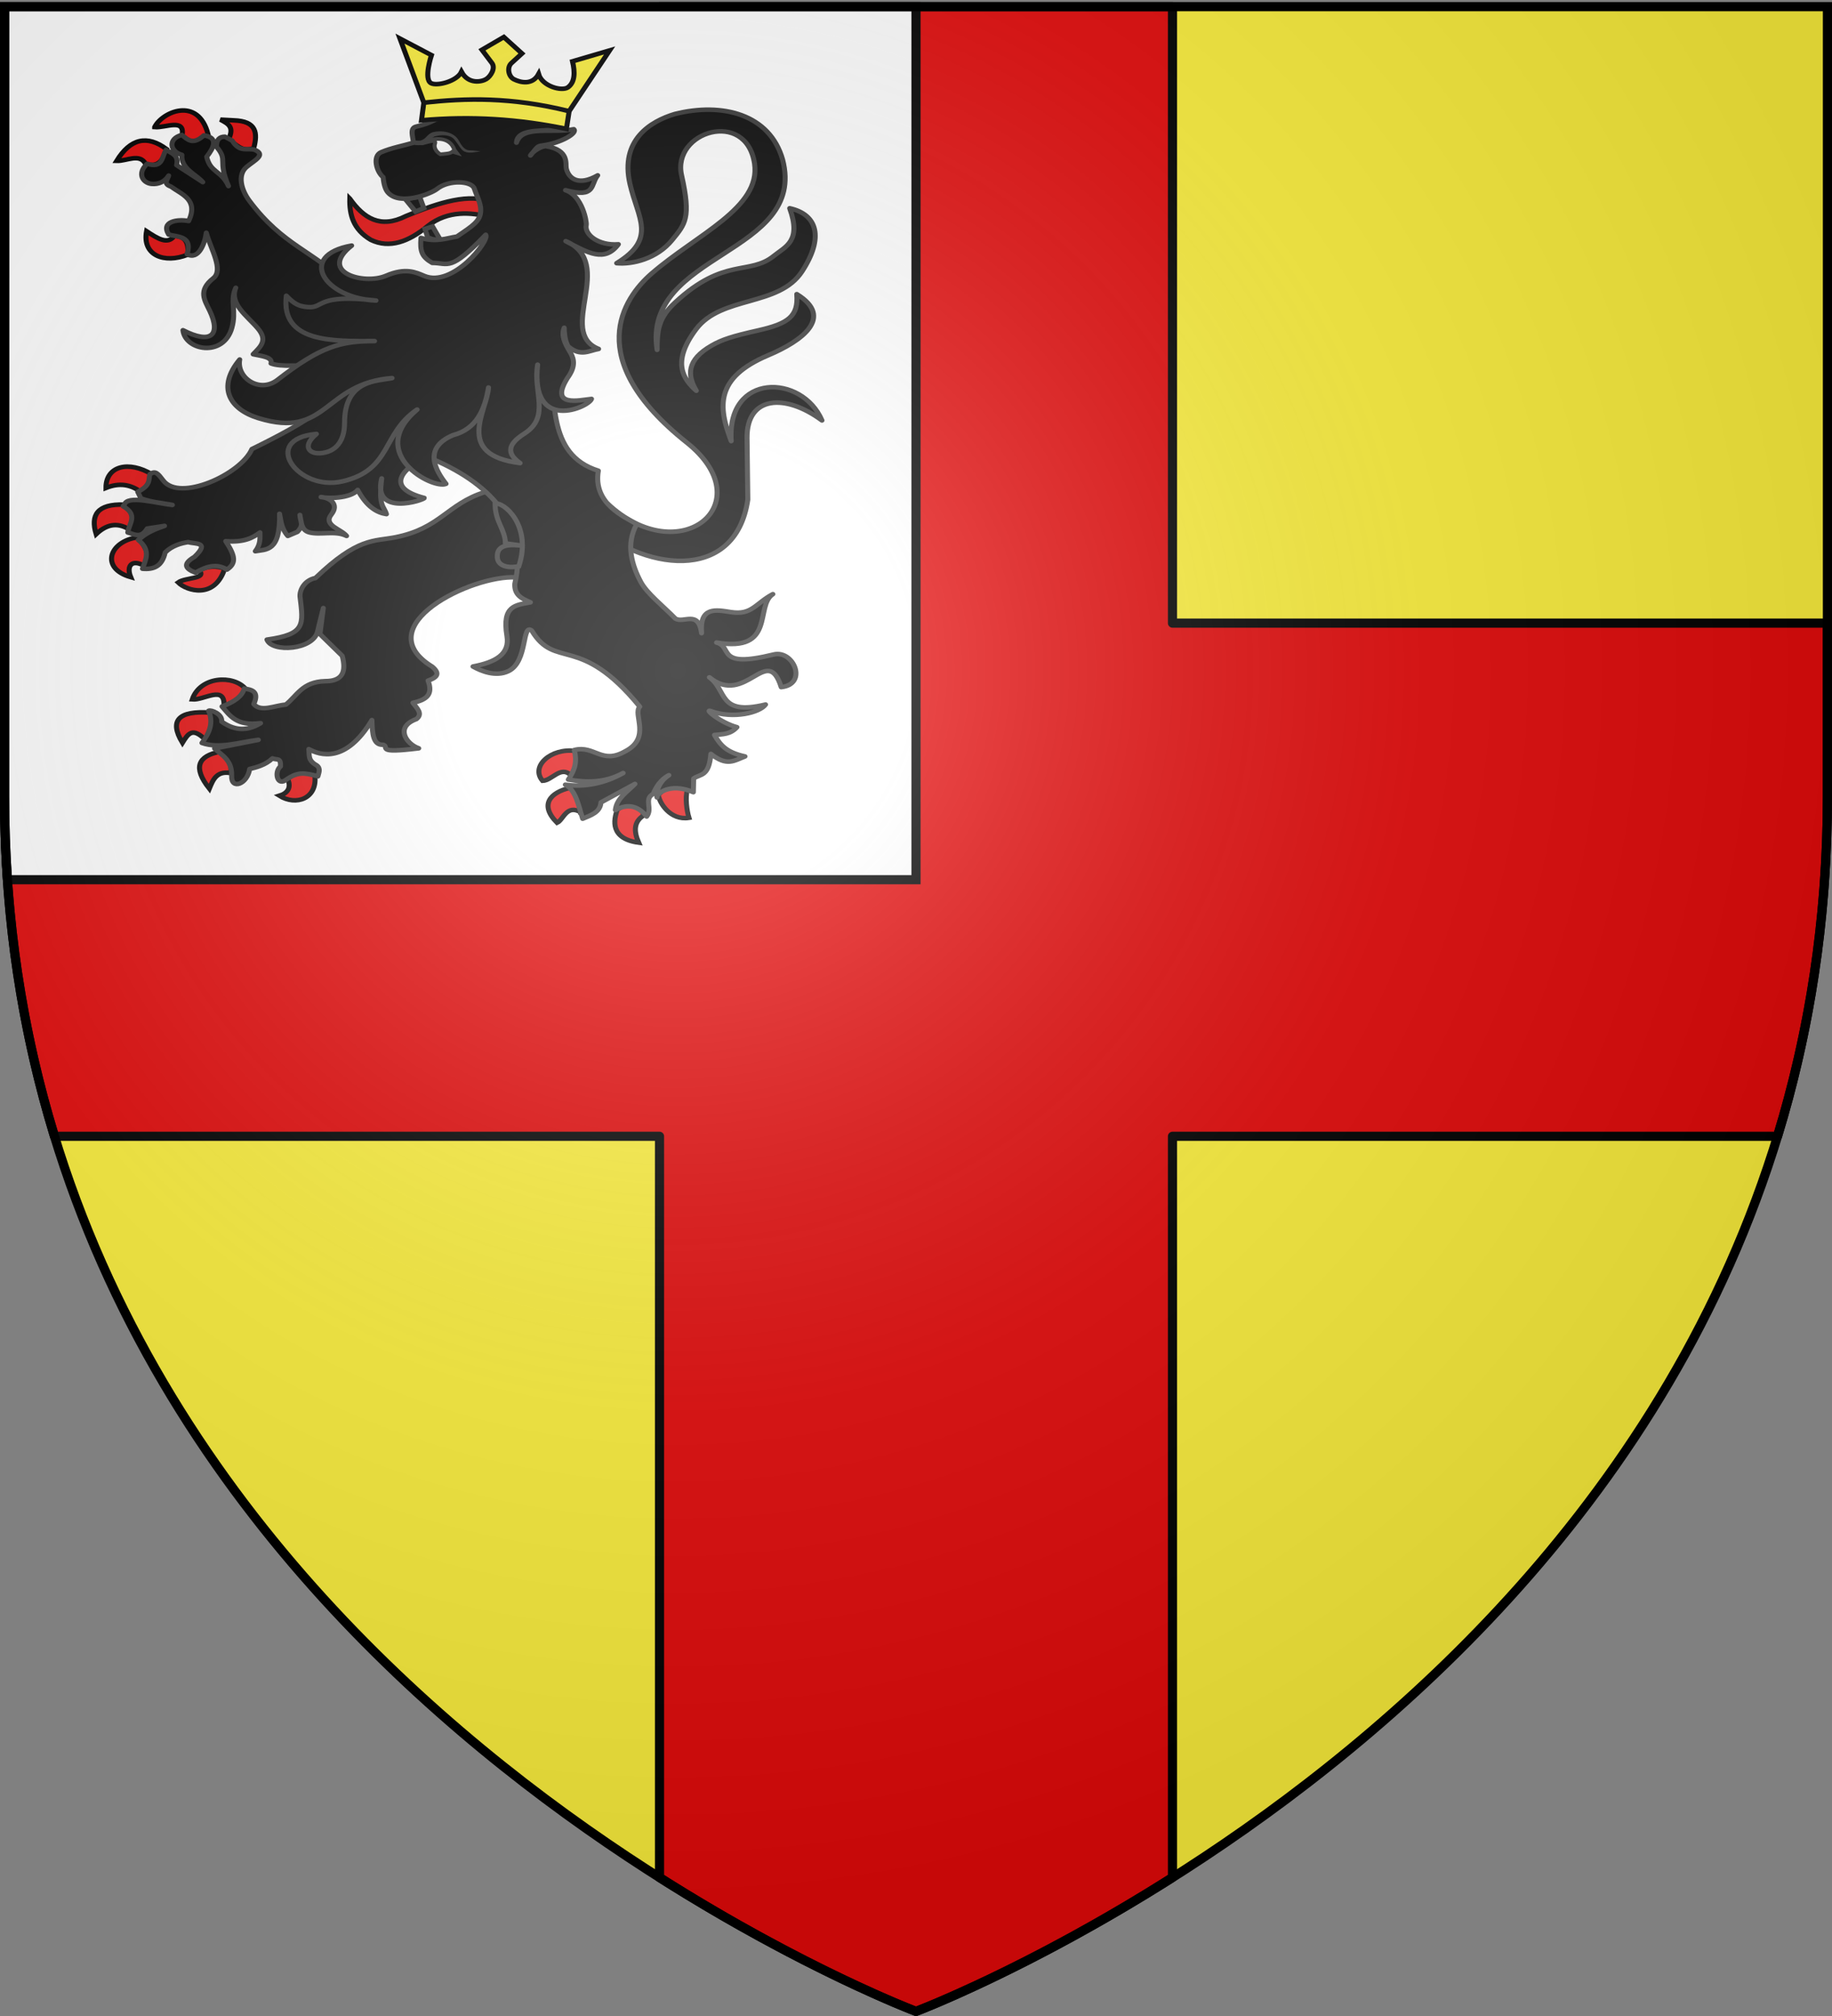
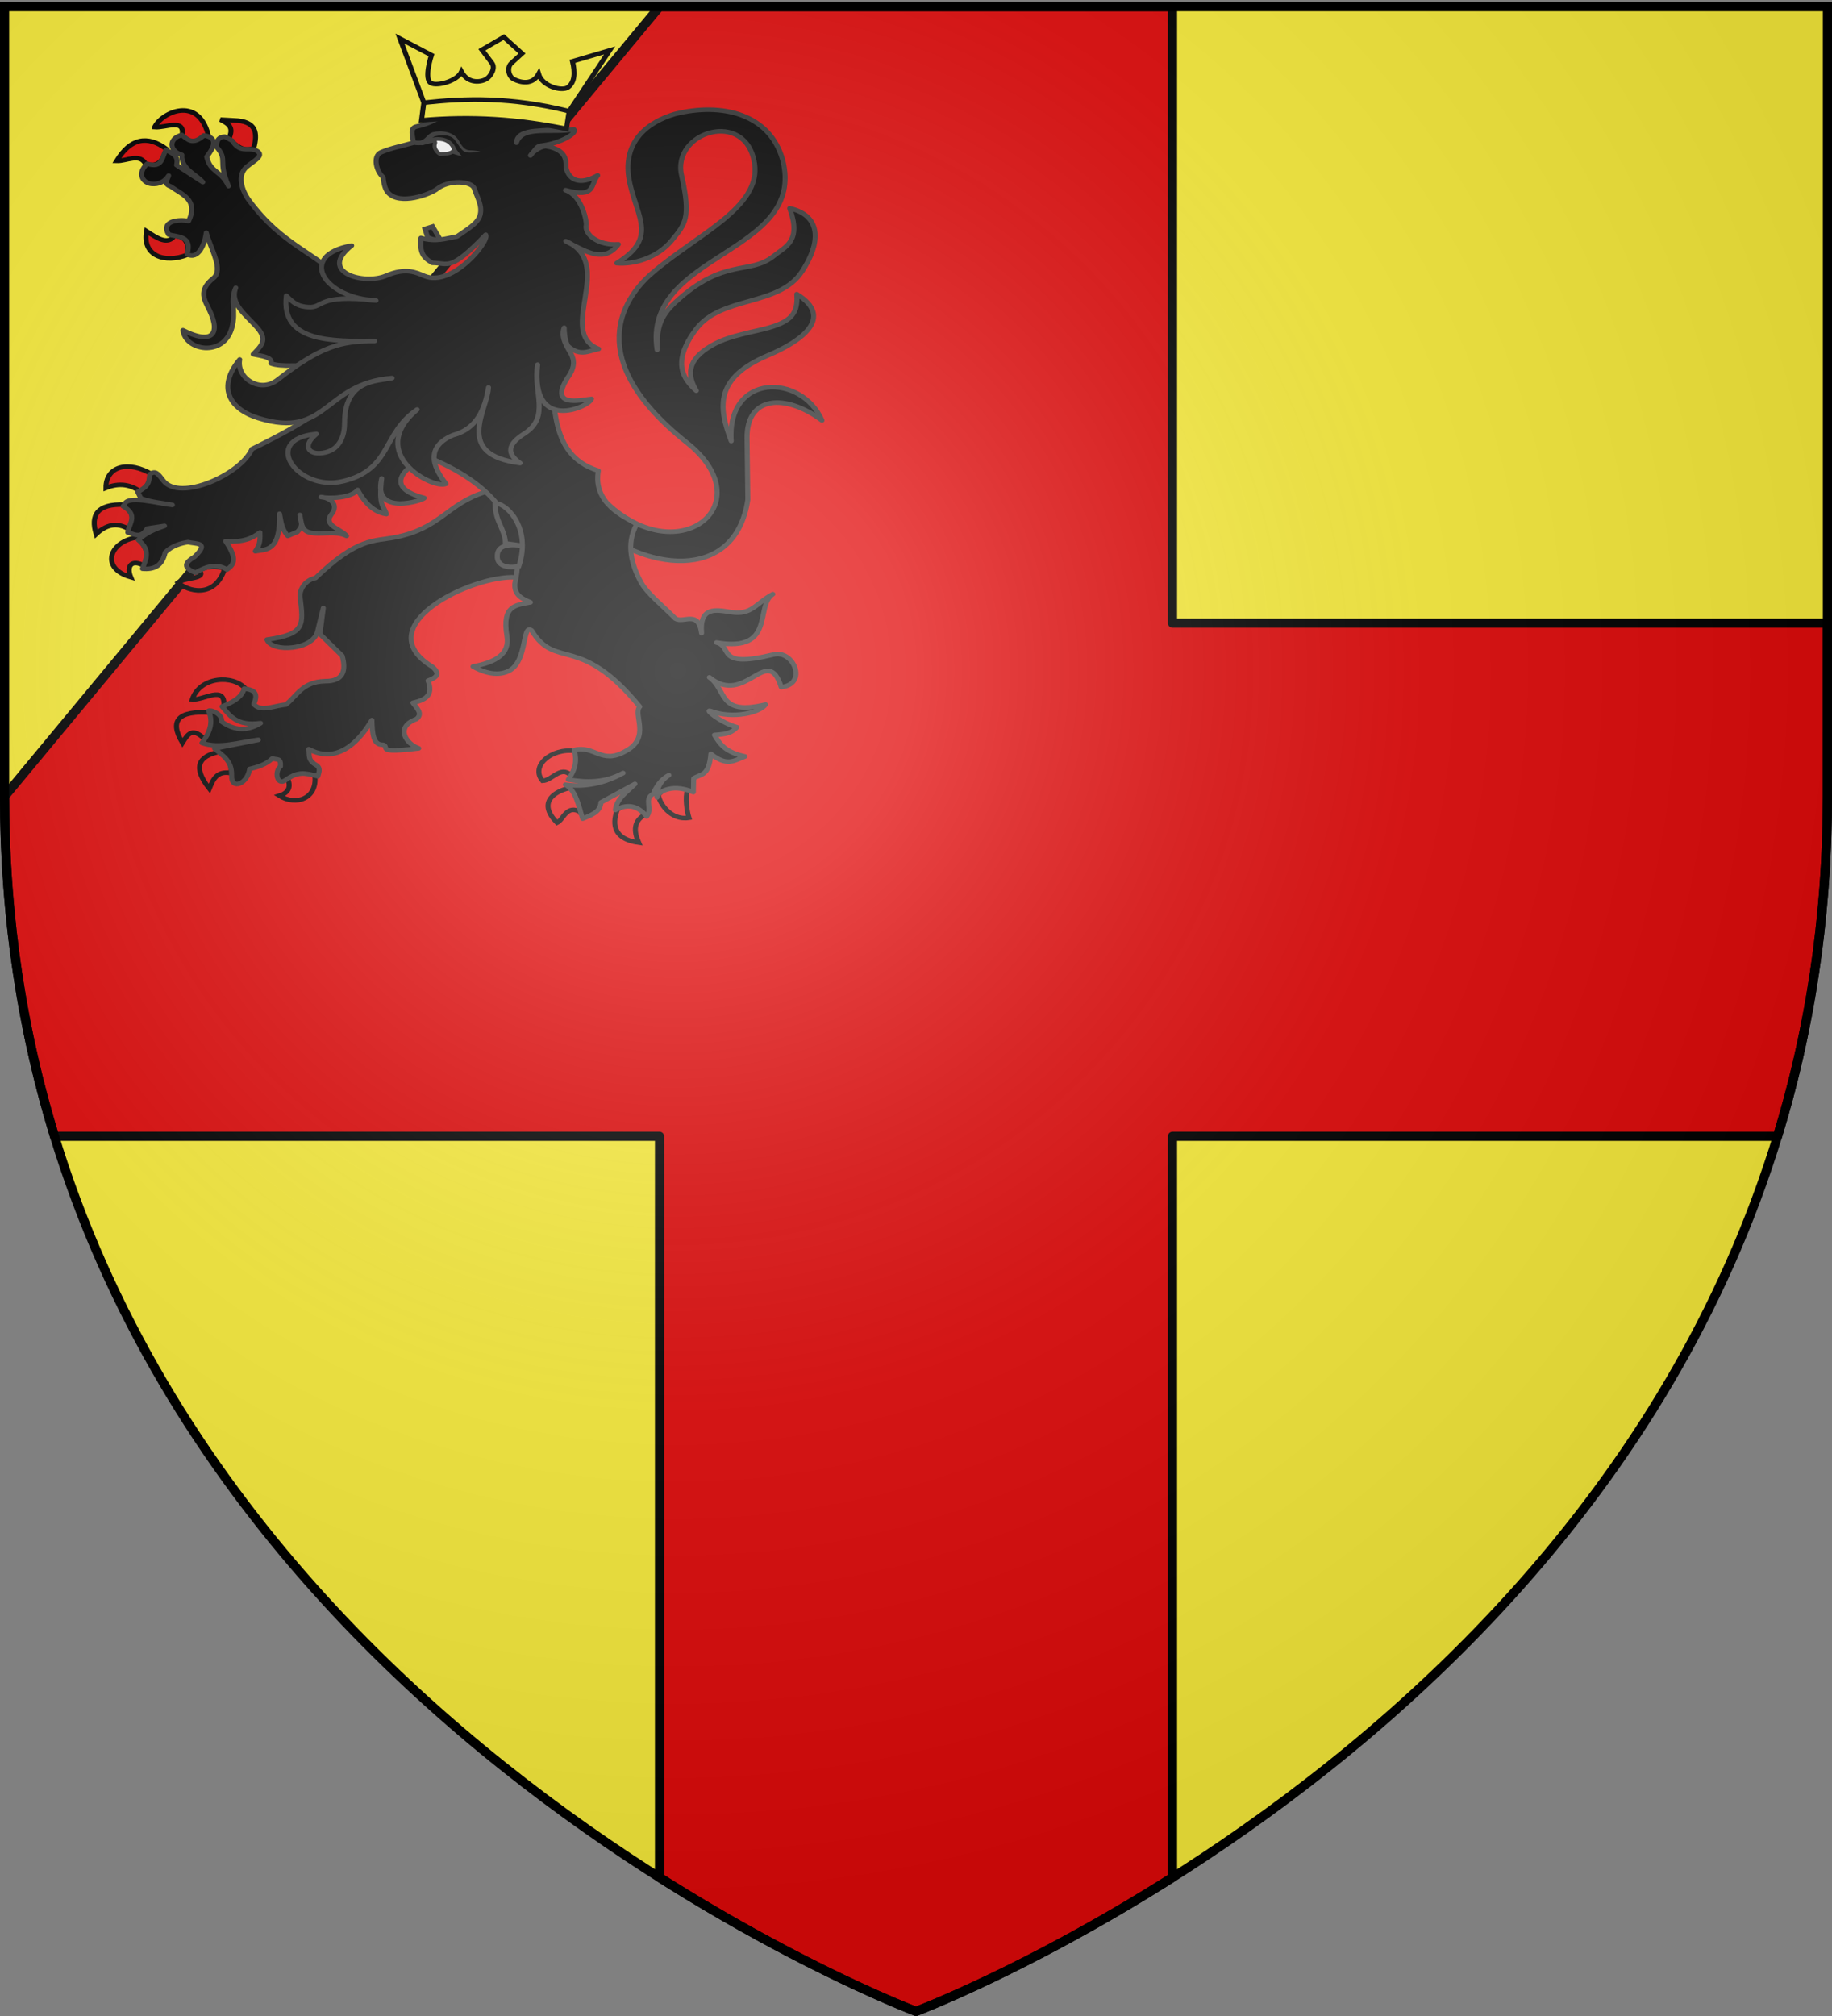
<svg xmlns="http://www.w3.org/2000/svg" xmlns:xlink="http://www.w3.org/1999/xlink" height="660" width="600" version="1.0">
  <rect width="100%" height="100%" fill="#808080" stroke="none" />
  <defs>
    <g id="d">
      <path id="c" d="M0 0v1h.5L0 0z" transform="rotate(18 3.157 -.5)" />
      <use xlink:href="#c" transform="scale(-1 1)" width="810" height="540" />
    </g>
    <g id="e">
      <use xlink:href="#d" transform="rotate(72)" width="810" height="540" />
      <use xlink:href="#d" transform="rotate(144)" width="810" height="540" />
    </g>
    <g id="g">
      <path id="f" d="M0 0v1h.5L0 0z" transform="rotate(18 3.157 -.5)" />
      <use xlink:href="#f" transform="scale(-1 1)" width="810" height="540" />
    </g>
    <g id="h">
      <use xlink:href="#g" transform="rotate(72)" width="810" height="540" />
      <use xlink:href="#g" transform="rotate(144)" width="810" height="540" />
    </g>
    <radialGradient xlink:href="#a" id="i" gradientUnits="userSpaceOnUse" gradientTransform="matrix(1.353 0 0 1.349 -77.63 -85.747)" cx="221.445" cy="226.331" fx="221.445" fy="226.331" r="300" />
    <linearGradient id="a">
      <stop style="stop-color:white;stop-opacity:.314" offset="0" />
      <stop offset=".19" style="stop-color:white;stop-opacity:.251" />
      <stop style="stop-color:#6b6b6b;stop-opacity:.125" offset=".6" />
      <stop style="stop-color:black;stop-opacity:.125" offset="1" />
    </linearGradient>
    <path id="b" d="M2.922 27.672c0-5.951 2.317-9.843 5.579-11.012 1.448-.519 3.307-.273 5.018 1.447 2.119 2.129 2.736 7.993-3.483 9.121.658-.956.619-3.081-.714-3.787-.99-.524-2.113-.253-2.676.123-.824.552-1.729 2.106-1.679 4.108H2.922z" />
  </defs>
  <g style="display:inline">
    <path style="fill:#fcef3c;fill-opacity:1;fill-rule:evenodd;stroke:none;stroke-width:1px;stroke-linecap:butt;stroke-linejoin:miter;stroke-opacity:1" d="M300 658.5s298.5-112.32 298.5-397.772V2.176H1.5v258.552C1.5 546.18 300 658.5 300 658.5z" />
    <path style="opacity:1;fill:#e20909;fill-opacity:1;stroke:#000;stroke-width:3;stroke-linecap:round;stroke-linejoin:round;stroke-miterlimit:4;stroke-dasharray:none;stroke-opacity:1" d="M216 2.188 1.5 260.717c0 40.52 6.023 77.566 16.344 111.282H216v242.656c47.483 30.078 84 43.844 84 43.844s36.517-13.766 84-43.844V372h198.156c10.321-33.716 16.344-70.763 16.344-111.281V204H384V2.187H216z" />
-     <path style="fill:#fff;fill-opacity:1;fill-rule:evenodd;stroke:#000;stroke-width:3;stroke-linecap:butt;stroke-linejoin:miter;stroke-opacity:1" d="M1.5 2.188v258.53c0 9.28.327 18.366.938 27.282H300V2.187H1.5z" />
  </g>
  <g style="display:inline">
    <path d="M234.74 774.632c43.396 44.787 92.978.12 47.415-39.724-62.468-54.628-37.792-94.54-20.929-110.615 27.094-25.827 65.306-43.172 61.315-72.08-4.962-35.947-49.292-20.866-43.445 7.69 5.755 28.103 2.164 31.92-5.608 42.425-9.203 12.441-23.796 16.102-33.04 15.158 24.036-16.16 12.68-29.174 7.935-51.802-6.061-28.907 12.269-41.15 26.759-45.896 28.069-7.72 56.459-.014 64.135 29.913 14.664 62.327-83.768 60.85-74.744 124.539.064-12.99.655-20.758 10.87-31.168 29.14-29.695 44.12-17.455 58.615-30.334 7.088-6.298 16.55-9.558 9.465-31.206 16.556 4.046 20.475 19.243 7.346 41.373-13.803 23.266-47.964 15.699-63.117 37.849-14.85 21.706-7.476 32.78.182 40.25-5.496-10.078-5.818-20.184 9.128-29.607 6.273-3.955 12.12-6.028 27.833-9.931 17.703-4.399 23.953-9.233 22.838-23.7 22.6 15.286 2.748 30.86-16.967 40.002-31.84 14.763-29.853 33.763-22.06 56.207-2.789-45 42.115-44.128 54.04-13.534-21.85-17.787-44.928-16.17-44.616 11.563l.455 40.346c-7.54 56.029-64.031 45.799-94.013 14.827" style="fill:#000;fill-opacity:1;stroke:#313131;stroke-width:2.984;stroke-linejoin:round;stroke-miterlimit:4;stroke-dasharray:none;stroke-opacity:1" transform="matrix(.55 0 0 .5 69.717 -222.581)" />
-     <path style="fill:#e20909;fill-opacity:1;stroke:#000;stroke-width:2.984;stroke-miterlimit:4;stroke-dasharray:none;stroke-opacity:1" d="M81.528 575.23c-.205 10.434 1.941 20.1 12.556 26.996 11.127 5.898 22.473 1.234 33.893-9.084 12.07-10.614 26.588-8.751 35.756-6.12 1.51-4.908-.343-6.902.068-10.189-13.704-5.415-33.658 2.99-48.848 9.811-15.208 8.449-25.176 1.37-33.425-11.414z" transform="matrix(.55 0 0 .5 69.717 -222.581)" />
    <g style="fill:#e20909">
      <path style="fill:#e20909;fill-opacity:1;stroke:#000;stroke-width:3;stroke-linejoin:miter;stroke-miterlimit:4;stroke-dasharray:none;stroke-opacity:1" d="M862.664 472.577c-7.188-9.211-27.082-8.293-31.832 7.086 6.816.68 19.456-9.608 19.006 3.82 8.305-.468 10.708-4.693 12.826-10.906z" transform="matrix(.547 0 0 .497 -391.5 -9.418)" />
      <path style="fill:#e20909;fill-opacity:1;stroke:#000;stroke-width:3;stroke-miterlimit:4;stroke-dasharray:none;stroke-opacity:1" d="M838.453 505.987c-7.478-8.031-10.06-3.885-13.504 2.243-8.187-14.961-2.04-21.175 16.37-19.903 2.197 4.713 1.025 12.246-2.866 17.66zM847.459 514.084c-13.091 2.806-16.482 10.313-6.395 24.351 2.187-5.864 4.356-11.75 12.534-10.302 1.483-4.79-.707-9.68-6.14-14.05zM887.874 531.88c2.56 5.972-.09 9.655-4.86 11.238 9.901 6.854 22.754 1.966 21.23-13.112-7.109-4.021-11.075-2.607-16.37 1.873z" transform="matrix(.547 0 0 .497 -391.5 -9.418)" />
    </g>
    <path d="M161.854 767.39c-22.406 7.87-26.36 23.657-53.025 29.529-12.9 2.84-22.289-.19-47.724 26.697-6.407 1.382-9.456 7.672-9.222 12.094 2.032 18.593 3.396 24.697-19.688 28.253 2.812 8.578 27.76 7.071 30.228-5.67.386-1.992 3.347-15 3.347-15l-2.021 17.022 13.264 14.267c2.412 9.842.711 16.625-10.163 16.585-13.608.403-16.61 9.436-23.42 15.37-6.538.51-14.845 5.145-19.075-.342 3.508-8.494-1.432-9.48-5.67-10.174-1.263 5.148-6.17 8.867-13.257 11.73 4.837 6.01 8.51 12.995 22.978 10.922-8.896 5.995-16.43 4.213-23.175-1.009.641-5.019-6.493-7.979-7.757-7.081 3.057 7.902.416 14.646-3.977 21.034 10.55 4.048 22.279-.542 33.583-2.023l-26.07 5.663c4.477 4.602 10.387 7.457 10.163 17.798-.357 9.74 9.467 5.417 10.72-4.394 3.942-1.054 9.39-2.511 13.583-6.932 2.68 1.234 5.086-.748 4.787 5.259-3.7 3.236-2.171 12.56 2.733 9.2 7.475-5.902 11.246-5.173 19.55-2.728.428-2.158 1.94-5.076-.819-7.233-5.382-3.292-4.122-6.526-4.598-10.565 6.774 4.12 21.99 9.443 37.56-19.012.297 9.001.722 16.478 6.681 16.151 4.167 1.492-5.25 5.898 21.212 2.338-7.411-2.772-14.434-13.956-1.389-19.147 4.097-3.556.237-7.112-2.087-10.668 8.86-2.091 11.949-5.944 9.026-14.507 5.831-2.23 7.162-4.815 2.398-9.2-39.077-26.504 23.728-60.139 49.884-58.406l22.094-12.944-14.14-44.09-26.514 1.213z" style="fill:#000;fill-opacity:1;stroke:#313131;stroke-width:2.984;stroke-linejoin:round;stroke-miterlimit:4;stroke-dasharray:none;stroke-opacity:1" transform="matrix(.55 0 0 .5 69.717 -222.581)" />
    <g style="fill:#e20909">
      <path style="fill:#e20909;fill-opacity:1;stroke:#000;stroke-width:3;stroke-miterlimit:4;stroke-dasharray:none;stroke-opacity:1" d="M799.626 342.685c-5.852-4.625-12.566-5.83-20.464-2.342-.056-14.538 13.622-18.222 27.626-8.897-1.412 4.639-3.066 9.057-7.162 11.239zM773.28 370.783c-3.419-12.474.547-20.053 16.881-19.435 2.937 3.872 7.292 6.562 3.07 16.391-7.79-5.24-14.203-2.924-19.952 3.044zM798.09 372.89c4.946 6.322 8.193 12.644 4.35 18.967-8.001-5.031-11.16.056-8.442 7.258-18.46-5.81-12.894-23.612 4.093-26.225zM834.925 394.666c5.494-3.163 10.533-2.989 15.347-1.17-5.978 20.376-22.706 14.734-27.881 9.132 4.344-3.472 17.501-2.217 12.534-7.962z" transform="matrix(.547 0 0 .497 -391.5 -9.418)" />
    </g>
    <g style="fill:#e20909">
      <path style="fill:#e20909;fill-opacity:1;stroke:#000;stroke-width:3;stroke-miterlimit:4;stroke-dasharray:none;stroke-opacity:1" d="M828.018 186.74c-13.82 6.043-27.245.561-24.555-15.454 6.568 4.735 12.686 9.137 16.626 3.044 5.688.234 9.047 3.454 7.93 12.41zM802.95 127.031c-3.537-7.426-11.437-1.875-17.393-2.107 8.263-14.803 18.254-17.275 29.928-7.727-2.034 6.026-3.863 12.314-12.534 9.834zM808.322 102.68c6.403.636 18.51-6.186 16.371 5.62 4.844 5.575 10.078 4.72 15.603-.937-6.06-25.406-27.664-14.525-31.974-4.683zM852.574 110.64c3.55-8.067-.098-10.077-4.86-12.877l7.93.468c13.867.447 14.36 8.545 12.022 18.264-7.023 3.063-10.621-2.492-15.092-5.854z" transform="matrix(.547 0 0 .497 -391.5 -9.418)" />
    </g>
    <g style="fill:#e20909">
      <path style="fill:#e20909;fill-opacity:1;stroke:#000;stroke-width:3;stroke-miterlimit:4;stroke-dasharray:none;stroke-opacity:1" d="M1060.277 513.615c3.647 6.117 1 11.122-2.813 15.923-6.094-6.431-11.19 3.576-16.883 3.746-7.364-9.437 4.845-21.822 19.696-19.669zM1063.602 554.123c.898-4.801 1.243-9.466-6.906-16.156-11.329 3.055-18.268 10.955-7.418 22.947 3.764-1.828 5.655-12.549 14.324-6.79zM1085.345 552.25c7.949-6.469 14.594-1.902 15.859 3.747-5.95 4.148-6.17 10.254-3.07 18.03-17.188-2.611-15.061-14.877-12.79-21.777zM1127.295 539.138c-1.437 5.246-.349 13.895.941 18.517-11.056 1.957-17.877-9.844-18.335-15.24 4.608-5.116 8.694-6.899 17.394-3.277z" transform="matrix(.547 0 0 .497 -391.5 -9.418)" />
    </g>
    <path d="M-18.47 533.535c-8.386 2.38-7.332 10.79.043 13.041-.854 8.982 8.765 12.999 12.437 17.836l-15.61-11.14c1.492-6.61-3.027-7.726-6.26-10.01-2.552 4.39-1.813 12.43-11.243 9.125-6.283 6.35-2.594 12.552 2.473 13.157 4.387.524 8.13-1.54 10.316-5.411-.556 2.51-3.534 5.335 1.275 7.144 6.695 5.367 16.563 8.562 10.626 22.601-6.273-1.34-16.766.054-11.9 8.842 4.897 1.635 14.525.643 10.934 12.875 6.892 4.188 10.645-7.17 11.451-14.051 2.703 10.79 10.495 24.312 4.197 29.79-9.36 8.142-5.12 14.465-2.202 21.186 6.948 16 .859 22.29-15.875 12.863 1.306 13.342 24.07 18.004 29.114-1.52 2.868-11.102-1.28-17.854 2.342-26.256-3.92 10.536 6.676 18.202 13.166 26.62 6.04 7.837 1.6 11.852-2.821 16.872 5.196 1.244 11.774 1.864 10.626 6.012 5.838 2.583 18.124.721 24.029 1.678l4.687 29.172c-9.267 7.96-24.71 16.974-40.085 25.245-6.577 16.525-42.943 34.726-52.804 20.597-3.124-4.477-4.617-6.862-8.003-4.043-.756 3.647.623 7.095-7.187 11.46l1.893 4.279c6.94 2.695 12.538 2.937 18.74 4.28-9.047-.981-27.241-6.83-28.602-.016l-.763.865c9.24 5.72 3.45 11.468 2.82 17.189 3.854 1.04 7.7 4.295 11.553-2.582l10.317-1.733c-9.811 3.578-12.228 6.314-15.649 9.16 7.682 6.815 4.444 12.806 2.512 18.888 6.766.644 11.666-1.554 13.518-10.657 4.062-4.455 9.62-6.104 13.683-6.78 4.211 1.413 13.27-.33 3.748 9.69-7.414 4.741-5.238 7.866.618 10.329 6.25-3.994 12.49-6.34 18.74-2.016 5.528-4.07 5.197-8.644-.744-18.605 10.992.873 15.928-2.098 20.41-5.694-.009 3.887.434 7.652-2.782 12.273 6.239-1.313 15.04.643 14.422-24.504.959 4.832 1.022 9.663 4.936 14.495l5.699-2.651c4.153-4.862 1.78-6.21 1.487-11.073.908 4.512.679 9.98 5.642 11.402 6.69 1.917 15.415-1.436 22.178 2.322-3.18-4.479-14.226-6.913-9.08-14.053 4.826-6.695-.867-10.977-6.137-11.423 3.625 1.072 17.655 1.09 21.814-4.645 5.52 11.3 11.607 14.892 17.127 15.831-1.551-5.588-4.865-4.827-2.82-23.36-5.713 25.529 25.641 13.975 25.345 12.785-23.33-6.599-13.754-19.085 1.623-26.987 37.65 16.608 60.69 44.068 52.278 83.224-.346 7.55 4.484 9.808 9.311 12.096-8.597 1.881-17.062 1.779-13.987 22.07 1.808 11.93-6.889 17.175-20.207 19.949 4.637 2.887 13.546 7.09 21.184 2.974 11.572-6.236 7.832-31.494 13.783-26.495 14.256 26.042 28.466 1.618 64.342 49.836-4.345 5.005 7.065 20.288-8.665 29.215-14.11 8.877-18.224-4.167-30.33-.85 1.609 7.363.715 12.524-3.555 19.348 10.889 2.047 21.76 2.236 32.649-4.28-10.694 6.636-22.81 9.464-34.426 7.64 6.468 3.643 8.053 14.755 10.316 22.282 4.984-2.32 10.46-4.198 10.896-10.681l20.246-12.096c-4.596 5.232-10.874 9.364-11.669 17.083 8.09-4.747 13.956-2.161 18.663 4.244 3.757-5.351-1.943-11.366 3.903-14.805 1.413-4.219 4.518-9.545 9.31-12.217-5.505 3.796-7.817 10.407-7.083 14.534-.636-1.992 7.4-10.127 21.662-3.436l.181-8.976c3.927-3.118 9.12-.897 10.24-16.093 9.721 8.47 13.842 4.367 20.323 1.663-11.342-2.69-14.786-7.653-18.193-14.042 5.037-.54 9.507-.366 13.398-5.105-9.774-2.86-19.739-12.223-15.644-10.563 13.449 5.451 29.312 1.022 32.687-4.28-28.67 7.606-22.738-9.588-33.46-17.79 21.678 19.373 34.46-22.653 42.772 6.401 16.02-1.855 7.467-24.598-4.52-21.363-34.872 9.41-23.933-5.072-33.982-7.817 35.45 6.642 22.666-24.022 33.538-31.703-10.414 6.07-12.456 13.963-25.058 11.755-8.538-1.425-18.742-4.025-17.387 13.794-1.855-15.4-10.602-6.265-15.57-9.514-7.58-8.48-17.04-16.578-20.696-24.17-5.049-10.482-9.169-24.339-2.344-37.71-7.202-4.649-26.265-13.465-22.863-34.961-31.282-10.706-25.199-48.182-29.038-79.015L80.095 631.472c-20.367-22.265-38.285-25.264-58.458-55-4.616-6.803-7.252-16.734-1.54-22.023 4.698-4.35 11.793-7.85 4.862-11.187-4.482-1.478-8.964 2.078-13.446-6.013l-4.366-2.582c-3.267-.005-5.088 2.008-5.023 6.579 7.195 9.208.476 8.636 7.187 25.748-4.255-10.259-10.87-8.697-12.997-19.17 4.199-5.909 7.32-12.587-1.686-14.006-6.637 6.636-9.675 2.643-13.098-.283z" style="fill:#000;fill-opacity:1;stroke:#313131;stroke-width:2.984;stroke-linejoin:round;stroke-miterlimit:4;stroke-dasharray:none;stroke-opacity:1" transform="matrix(.55 0 0 .5 69.717 -222.581)" />
    <path d="M168.04 775.02c.15 12.266 5.895 16.269 6.187 25.944l11.208 1.673c-9.201-1.433-15.997-.686-16.069 6.417-.35 6.715 6.19 8.366 12.815 6.876 8.085-26.68-9.127-42.476-14.14-40.91z" style="fill:#000;fill-opacity:1;stroke:#313131;stroke-width:2.984;stroke-miterlimit:4;stroke-dasharray:none;stroke-opacity:1" transform="matrix(.55 0 0 .5 69.717 -222.581)" />
-     <path d="M271.662 861.84c6.143 2.491 15.44.784 15.687 11.124-5.674 8.497-1.171 9.541-1.547 14.158" style="opacity:.98;fill:none;fill-opacity:1;stroke:#000;stroke-width:2.984;stroke-miterlimit:4;stroke-dasharray:none;stroke-opacity:1" transform="matrix(.55 0 0 .5 69.717 -222.581)" />
-     <path style="fill:#000;fill-opacity:1;stroke:#313131;stroke-width:2.984;stroke-miterlimit:4;stroke-dasharray:none;stroke-opacity:1" d="m135.513 602.295-4.672-8.817-4.55 1.573 1.645 5.62c4.258 1.84 3.973 1.092 7.577 1.624zM114.574 575.525l8.558-1.558 2.516 7.482-4.954 2.272-6.12-8.196z" transform="matrix(.55 0 0 .5 69.717 -222.581)" />
+     <path style="fill:#000;fill-opacity:1;stroke:#313131;stroke-width:2.984;stroke-miterlimit:4;stroke-dasharray:none;stroke-opacity:1" d="m135.513 602.295-4.672-8.817-4.55 1.573 1.645 5.62c4.258 1.84 3.973 1.092 7.577 1.624zM114.574 575.525z" transform="matrix(.55 0 0 .5 69.717 -222.581)" />
    <path d="M155.648 568.58c-1.527-5-15.182-5.86-22.196.334-3.521 3.11-22.2 11.315-29.272 2.182-1.48-1.911-2.406-5.265-2.792-9.94-3.998-3.533-6.483-13.868-1.148-16.34 6.327-2.933 12.76-4.123 19.14-6.184-.052-3.536-2.484-9.52 1.666-10.564 10.485-2.637 11.847-5.603 19.443-8.76 3.6-1.496 12.499-3.156 22.089-2.089 12.874 2.415 38.409 4.147 43.953 11.798-6.086 3.105-25.2-1.132-25.762 9.558 3.5-11.748 21.2-5.901 34.137-8.8 2.585 2.373-7.58 9.154-18.894 10.687-3.061.415-2.838 1.18-6.915 6.48 1.825-3.293 7.193-6.437 9.478-6.027 13.814 2.48 11.3 11.793 11.868 14.503 1.41 6.718 7.309 11.734 18.723 4.554-4.474 6.073-.903 15.173-19.19 9.704 10.026 3.583 12.75 20.85 12.361 22.815-1.217 6.148 7.235 13.678 19.14 12.625-8.15 12.014-17.829 5.822-31.339-2.06 30.31 14.43-5.848 59.546 19.568 70.584-5.771 1.103-10.509 5.128-17.752-1.316-1.312-1.167-2.705-6.218-2.744-12.525-2.438 6.09 2.289 13.541 3.817 16.503 2.193 4.25 2.946 9.122-1.897 16.404-11.074 19.522 7.422 14.396 14.354 13.655-1.474 5.396-36.584 22.526-32.087-22.415-2.935 17.69 7.877 33.94-7.875 45.088-12.024 8.282-8.956 14.423-2.572 19.335-39.7-5.404-19.384-34.752-18.819-49.48-2.136 14.086-6.913 27.121-21.11 31.176-18.556 8.607-9.972 23.721-4.176 31.877-7.616 3.907-48.235-19.722-17.214-48.624-21.176 15.897-14.962 39.4-44.379 46.996-26.806 6.923-49.286-27.738-15.572-31.022-8.241 7.504-4.931 12.995 1.97 12.625 9.326-.5 14.788-7.767 14.765-19.79-.055-28.75 19.74-27.317 28.298-29.421-40.795 3.513-38.277 40.243-79.594 26.224-17.42-5.911-24.74-20.394-11.137-38.367-2.04 11.916 11.863 22.446 22.612 13.255 25.42-21.732 37.587-25.416 57.705-25.331-25.194.106-55.946.95-52.56-29.662 4.546 5.144 7.204 6.99 13.114 7.417 9.452.68 4.905-8.85 40.29-4.293-31.25-1.564-47.011-29.63-14.495-35.989-20.421 17.633 7.572 25.856 20.389 19.79 11.832-5.6 17.829-2.247 22.855.077 16.837 7.783 39.041-22.959 36.596-26.938-21.518 24.534-21.955 18.405-31.84 18.414-6.321-4.012-7.335-7.604-6.744-16.32 9.309 2.905 15.061.156 21.454-.943 5.913-4.603 12.517-8.596 13.773-14.101 1.4-6.137-1.557-11.055-3.483-17.36z" style="fill:#000;fill-opacity:1;stroke:#313131;stroke-width:2.984;stroke-linejoin:round;stroke-miterlimit:4;stroke-dasharray:none;stroke-opacity:1" transform="matrix(.55 0 0 .5 69.717 -222.581)" />
    <path style="fill:#fff;stroke:#313131;stroke-width:2.387" d="M124.073 539.08c7.052-4.121 17.025-4.916 19.783 4.31l1.36 1.93-2.547-.853c-1.385 1.213-3.363 1.25-5.144 1.503l-2.077.217c-2.67-1.73-3.974-4.662-3.213-6.89 1.317-3.856-6.114-.28-8.162-.218z" transform="matrix(.55 0 0 .5 69.717 -222.581)" />
    <path d="m212.157 517.964 24.09-39.777-22.093 7.132c1.55 7.174 1.5 13.617-2.662 16.996-3.51 2.85-15.359-.56-17.528-8.641-3.686 7.354-10.684 5.612-14.708 3.392-3.235-1.786-4.275-7.755-1.501-10.538l6.316-6.335-10.81-10.77-13.049 8.357 5.931 8.633c2.326 3.386-.712 8.704-3.293 10.493-2.692 1.864-10.63 3.717-14.808-4.727-2.74 6.266-14.564 9.54-18.118 7.452-4.521-2.655.238-18.354.238-18.354l-18.761-10.85 14.218 41.96" style="fill:#fcef3c;fill-opacity:1;stroke:#000;stroke-width:2.984" transform="matrix(.55 0 0 .5 69.717 -222.581)" />
    <path style="fill:#fcef3c;fill-opacity:1;stroke:#000;stroke-width:2.984;stroke-miterlimit:4;stroke-dasharray:none;stroke-opacity:1" d="m125.62 512.387-1.393 11.547c29.355-2.951 58.096-.853 86.305 5.629l1.625-11.599c-34.718-9.44-61.476-8.588-86.538-5.577z" transform="matrix(.55 0 0 .5 69.717 -222.581)" />
    <path d="M130.871 531.75c-3.371 1.278-3.877 4.647-7.397 5.47-1.516.165-2.89-.125-2.89-.125l-.59 2.922s1.743.378 3.791.155c4.147.04 5.088-4.007 8.174-5.656 3.845-1.152 8.614-1.448 11.562 1.616 2.952 3.93 4.243 7.24 6.268 8.262 2.953 1.491 6.382.226 9.573-.1l-3.16-.454c-3.474-.815-5.712 1.681-9.677-6.473-3.01-6.192-10.658-7.005-15.654-5.617z" style="fill:#313131;fill-opacity:1;stroke:none;stroke-width:3;stroke-linecap:round;stroke-linejoin:round;stroke-miterlimit:4;stroke-dasharray:none;stroke-opacity:1" transform="matrix(.55 0 0 .5 69.717 -222.581)" />
  </g>
  <path d="M300 658.5s298.5-112.32 298.5-397.772V2.176H1.5v258.552C1.5 546.18 300 658.5 300 658.5z" style="opacity:1;fill:url(#i);fill-opacity:1;fill-rule:evenodd;stroke:none;stroke-width:1px;stroke-linecap:butt;stroke-linejoin:miter;stroke-opacity:1" />
  <path d="M300 658.5S1.5 546.18 1.5 260.728V2.176h597v258.552C598.5 546.18 300 658.5 300 658.5z" style="opacity:1;fill:none;fill-opacity:1;fill-rule:evenodd;stroke:#000;stroke-width:3;stroke-linecap:butt;stroke-linejoin:miter;stroke-miterlimit:4;stroke-dasharray:none;stroke-opacity:1" />
</svg>